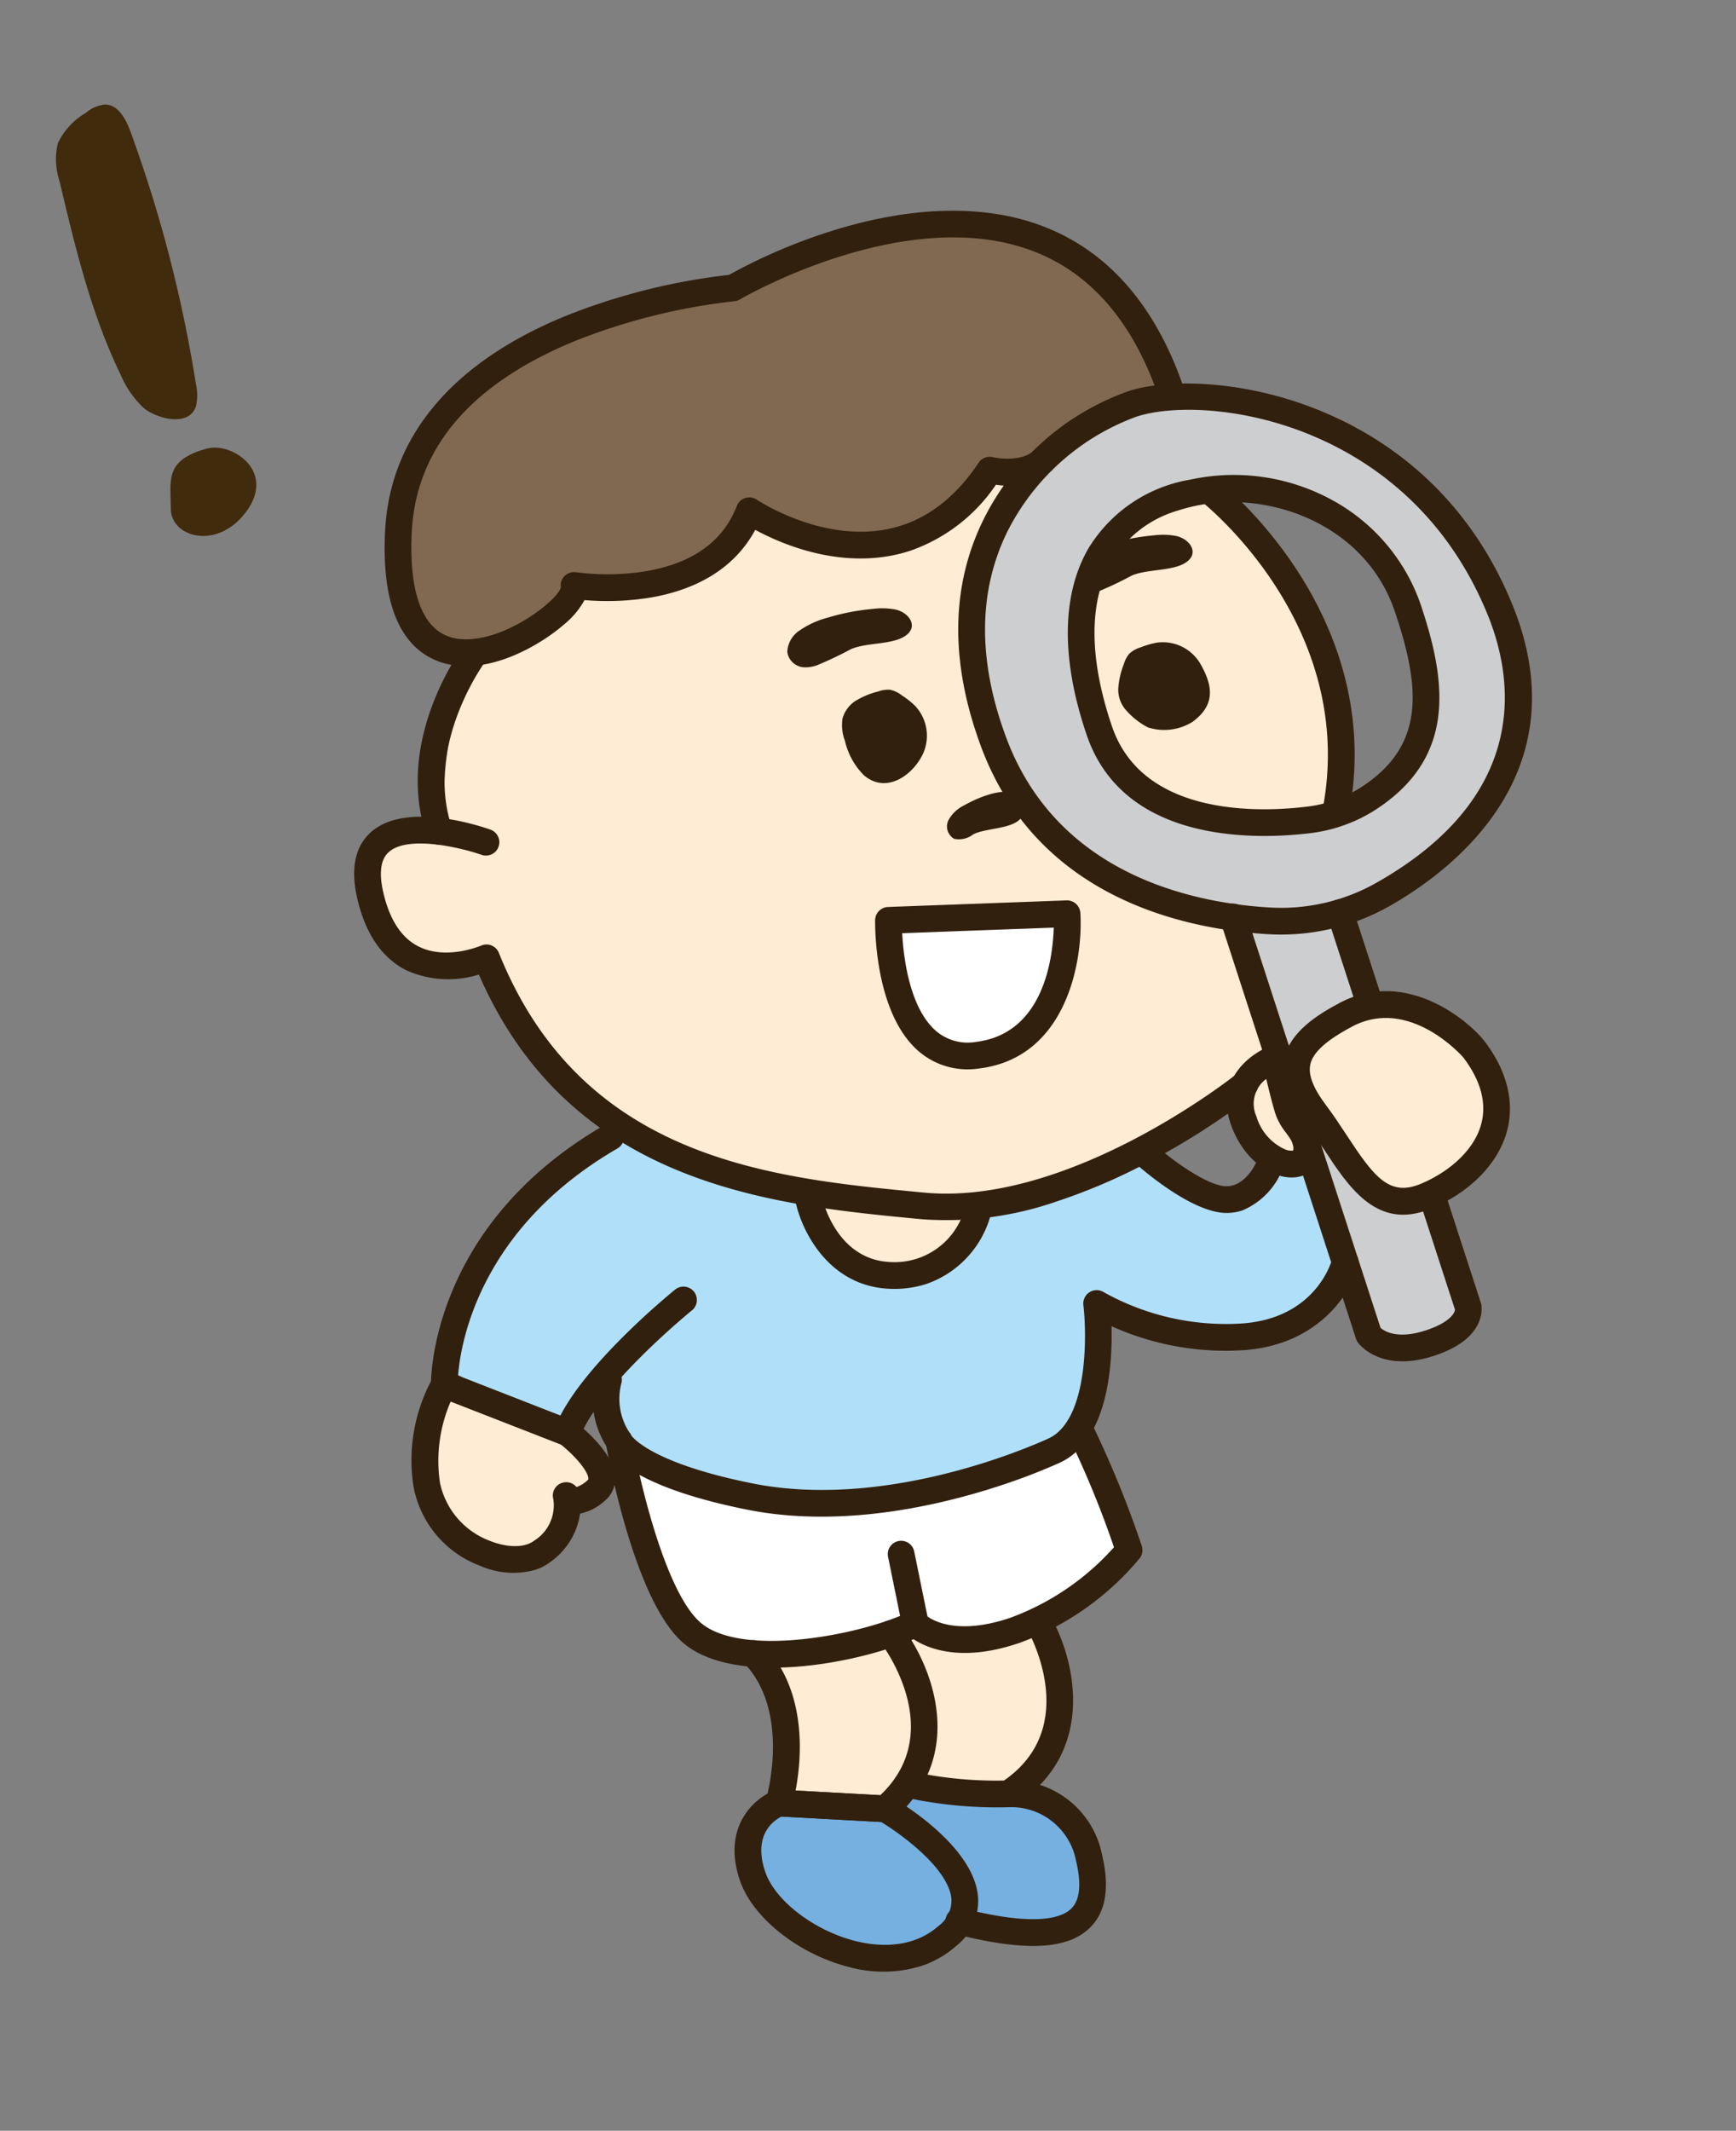
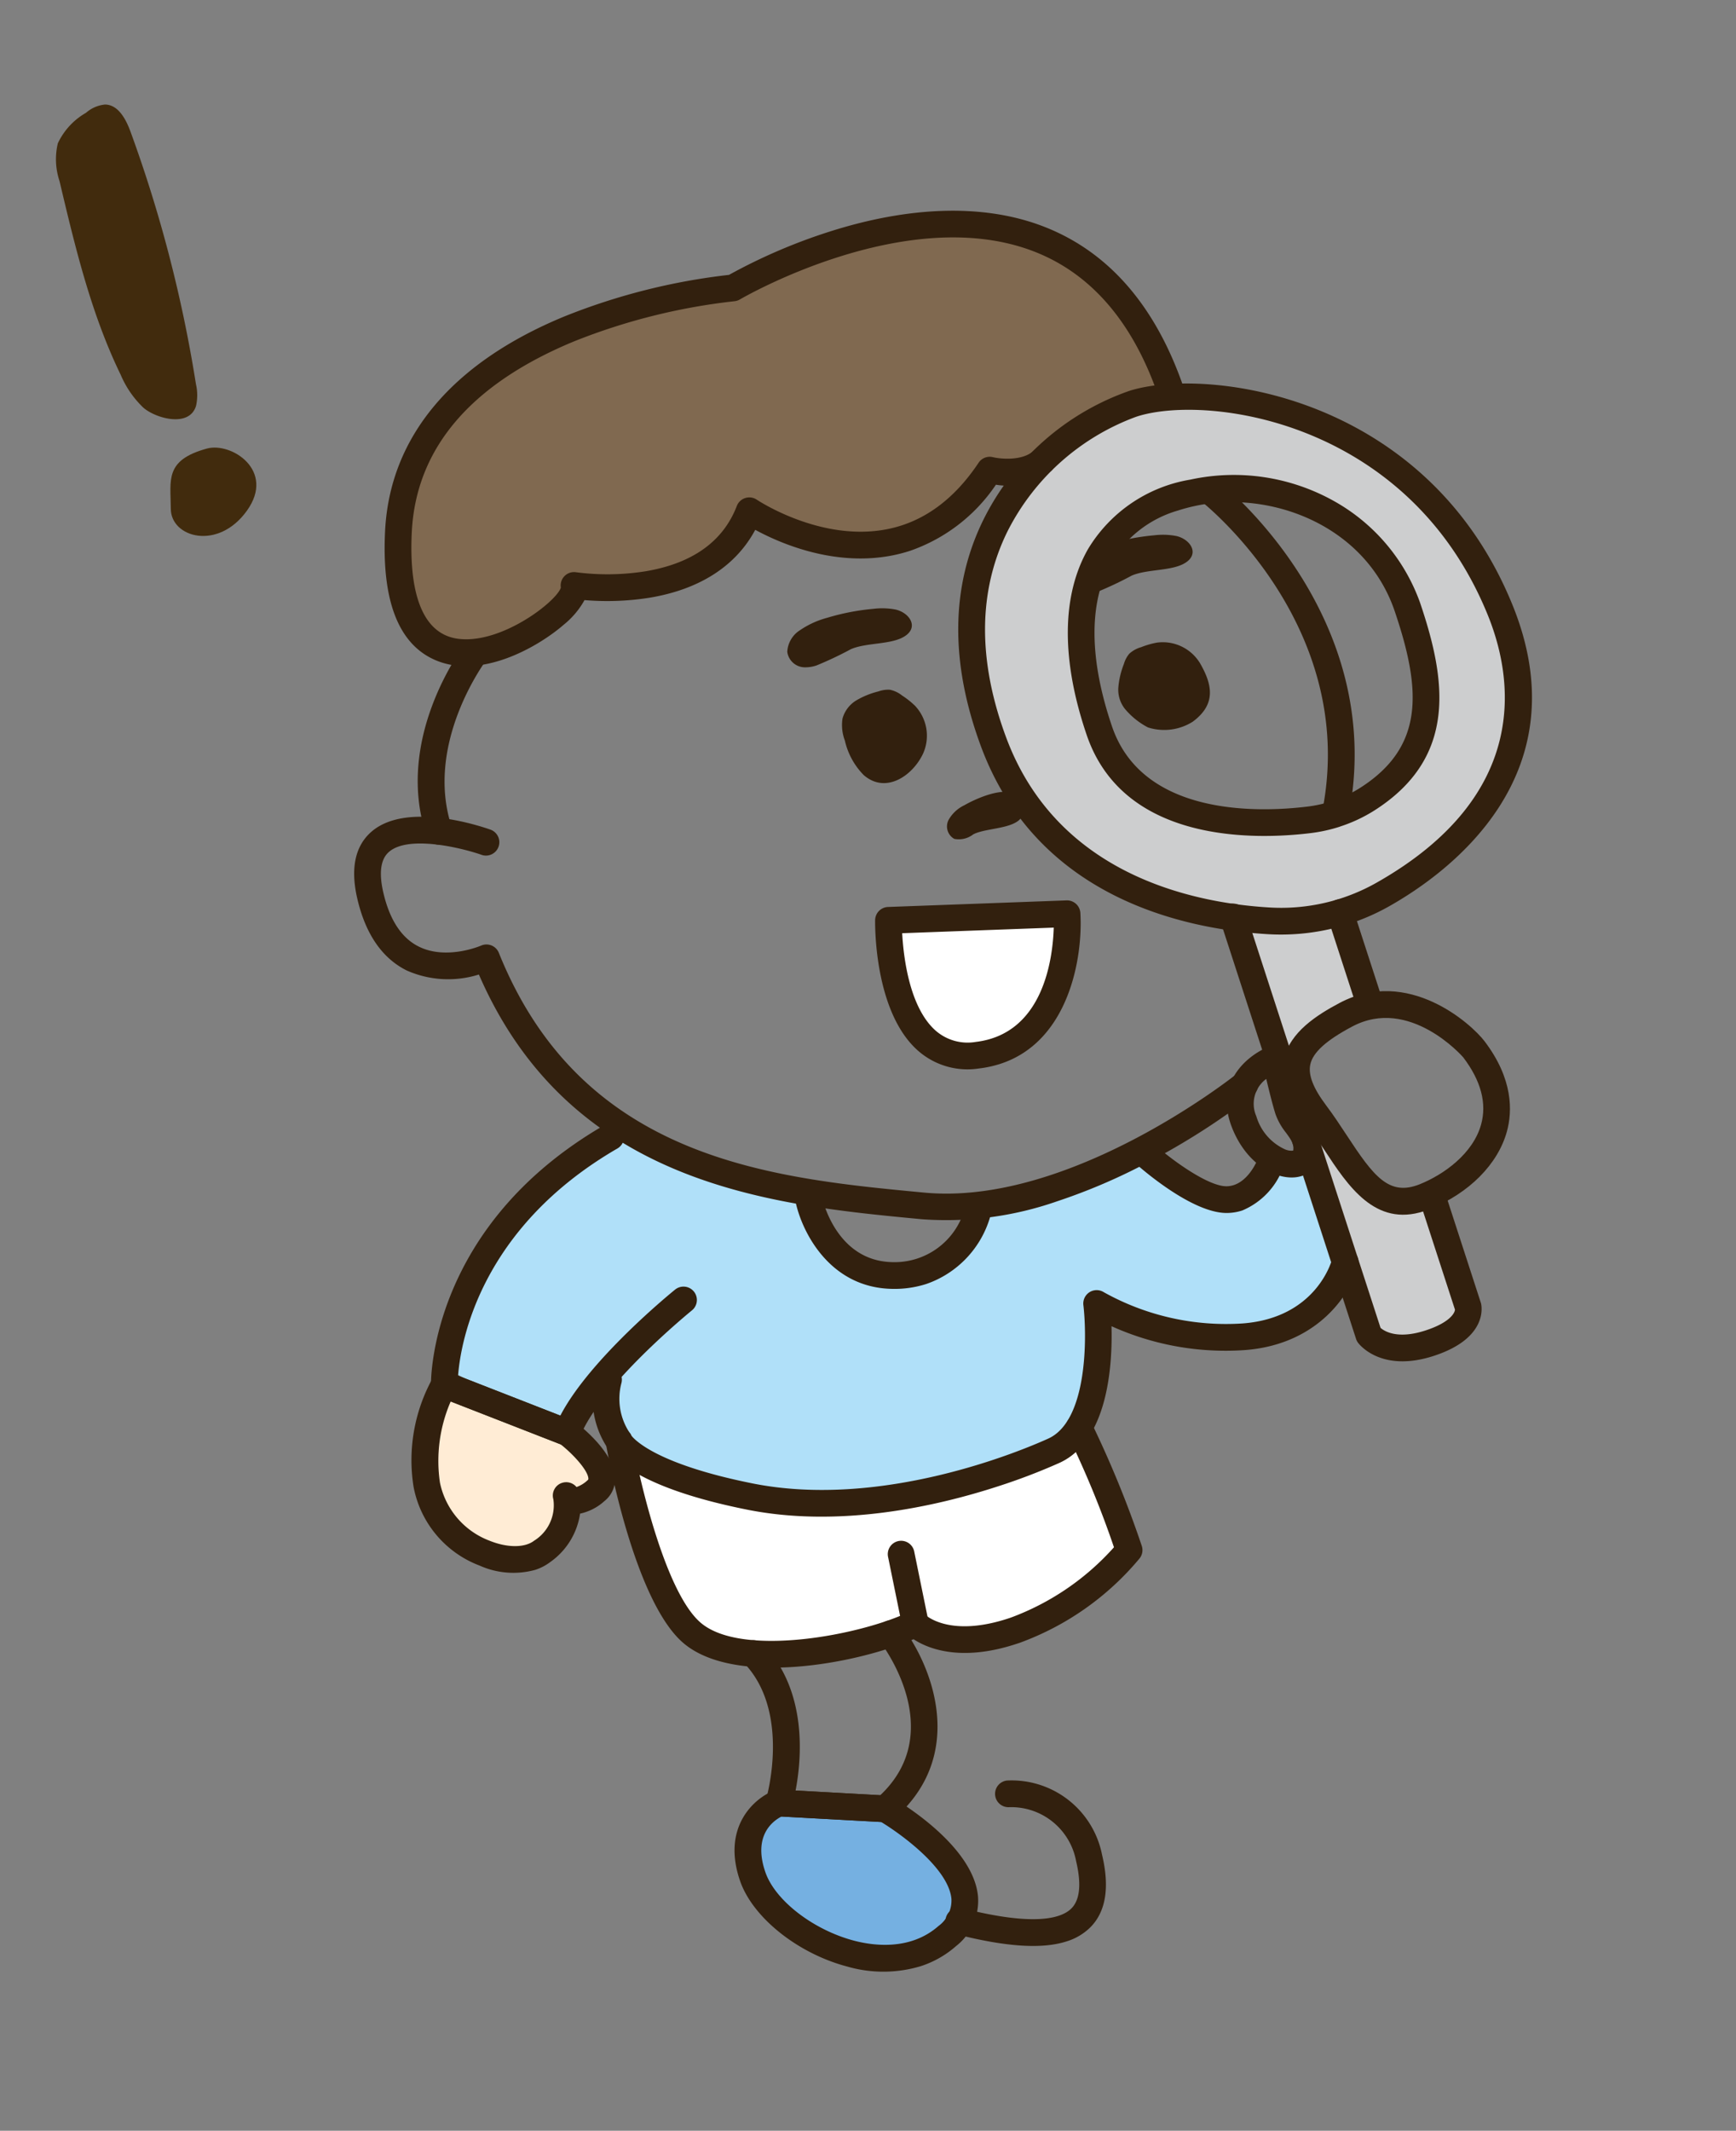
<svg xmlns="http://www.w3.org/2000/svg" width="150" height="184" viewBox="0 0 150 184">
  <rect x="0" y="0" width="150" height="184" fill="#808080" stroke="none" />
  <defs>
    <clipPath id="b">
      <rect width="150" height="184" />
    </clipPath>
  </defs>
  <g id="a" clip-path="url(#b)">
    <g transform="translate(-245.413 -559.682)">
      <g transform="translate(248.413 567.883)">
        <g transform="matrix(0.951, -0.309, 0.309, 0.951, 0, 2.712)">
          <path d="M4.675.012c2.175.1,5.081,3.629,1.633,6.17S-.655,6.363.1,4,.864-.169,4.675.012Z" transform="translate(0.877 31.048)" fill="#412b0d" />
          <path d="M1.431,26.023A8.5,8.5,0,0,1,.436,22.7C-.372,16.9.1,11,.578,5.162a5.938,5.938,0,0,1,.867-3.15A5.945,5.945,0,0,1,4.578.254,2.915,2.915,0,0,1,6.366.085C7.449.454,7.689,1.854,7.731,3A116.4,116.4,0,0,1,6.37,25.482a4.22,4.22,0,0,1-.57,1.78C4.671,28.887,2.18,27.241,1.431,26.023Z" fill="#412b0d" />
        </g>
      </g>
      <g transform="matrix(0.951, -0.309, 0.309, 0.951, 252.545, 600.394)">
        <path d="M9.336,1.846l4.751,3.448,2.492,6.019-2.554,3.793H8.832L3.744,12.07.924,7.7S0,4.469,0,4.239,1.2.776,1.2.776L4.562,0Z" transform="translate(17.955 128.275)" fill="#75b0e1" />
-         <path d="M0,.931,2.746,0l8.967,4L14.3,7.548l.042,4.365-2,3.167-4.858.184L3.615,13.04,0,9.7Z" transform="translate(31.163 130.34)" fill="#75b0e1" />
        <g transform="translate(1.157 1.527)">
          <path d="M39.331,11.757l.52,10.2L30.6,25.35l-7.633-1.016-2.37-1.86-4.787-.832-4.89-.208L5.62,20.184S1.978,18.832,1.978,18.52s-.728-3.641-.728-3.641L0,10.092l.209-7.8L1.145,0Z" transform="translate(16.096 93.202)" fill="#fff" />
          <path d="M72.767,21.92l-3.054,1.244-3.071-.622-3.669-5.453-5.751.28-6.129-.377-2.565.57-2.973,2.516-4.7.4-3.012-.863-3.093-3.373-1.092-4.529L24.876,5.027,20,0,8.349,6.078l-5.969,5.5L0,16.242l8.052,8.3,4.8-3.255-.988,4.274,2.846,4.555,5.215,3.663,14.359,4.985H48.618s2.037-1.569,2.353-1.683a23.956,23.956,0,0,0,2.978-4c.1-.409,1.055-2.96,1.055-2.96l.372-2.045,2.582,3.265L63.3,33.8l7.731,1.081L75.9,32.11l.631-8.946Z" transform="translate(4.977 65.819)" fill="#b0e0f9" />
          <path d="M0,0V18.43l1.986,2.313,4.476.532L8.29,20.188l.622-1.415L8.29,8.577,4.245,7.763,3.192,4.427,1.9,0Z" transform="translate(81.507 85.297)" fill="#cdcecf" />
-           <path d="M14.864,2.93c-1.58.3-6.143,8.7-7.428,13.823-2.369-.519-5.364-.808-6.716,1.206A6.135,6.135,0,0,0,.006,21.3c-.044,2.126.1,4.627,1.869,5.8,1.451.961,3.525.64,4.875,1.739,1.23,1,1.4,2.775,1.61,4.346A27.482,27.482,0,0,0,24.18,54.223,5.588,5.588,0,0,1,26.4,55.614c.821,1.024.721,2.473.922,3.77A7.527,7.527,0,0,0,37.9,65.073c1.391-.638,2.569-1.689,3.986-2.267a14.917,14.917,0,0,1,5.837-.612A59.951,59.951,0,0,0,65.079,59.84a10.042,10.042,0,0,0,.5,4.376,3.438,3.438,0,0,0,3.468,2.223q.092-10.574.73-21.134l12.061-7.351L84.4,27.033,82.864,17.2,79.276,9.5,64.2,3.007l-2.059-.236-5.811,2.14-7.6-.329L42.2,1.075,40.052,0,35.33,2.237,28.4,1.622,24.436,1S18.324,2.275,14.864,2.93Z" transform="translate(11.616 20.575)" fill="#ffecd5" />
          <path d="M1.45,14.589C4.8,8.673,9.5.626,18.359.043a23.593,23.593,0,0,1,15.41,4.971l9.106,10.634,3.044,11.758-1.4,9.93-5.016,5.417L29.064,47.061l-3.963-.1v8.827L18.93,56.991l-3.214.628L15.6,44.961S5.622,40.509,3.473,33.856-1.9,20.5,1.45,14.589ZM9.693,27.915l5.449,6.965L24.376,39l9.3-1.156,4.438-9.038-.393-8.568-5.125-7.627-1.86-1.32L22.959,8.861l-6.874.9-3.6,3.373L11.03,16.86,9.693,20.768Z" transform="translate(65.791 20.919)" fill="#cdcecf" />
-           <path d="M0,3.764,1.532,8.592l2.343,5.064,1.068,3.529S7.3,17.17,7.921,17.17s3.658.016,3.658.016L12.9,15.713l1.246-2.056,1.876-1.379s-.474-1.423,0-1.8.131-1.336,0-2.718a8.136,8.136,0,0,0-1.166-3.278c-.318-.458-2.35-2.645-2.35-2.645L9.016,0H4.086Z" transform="translate(81.876 76.704)" fill="#ffecd5" />
          <path d="M12.96,8.242l1.752,3.069-.884,1.453-2.708.323L9.408,15.469l-3.073.99L4.2,14.528s-1.838-1.108-1.992-1.552A21.648,21.648,0,0,0,.831,10.752L0,5.845,1.924,2.807,4.2,0Z" transform="translate(0 83.138)" fill="#ffecd5" />
-           <path d="M1.895,0l.911,5.074L0,12.954l8.568,3.313,2.464-1.435,8.729,3.733,5.525-4.28.874-9.21L18.527,4.058,15.706,1.233l-7.469.461Z" transform="translate(20.54 113.478)" fill="#ffecd5" />
          <path d="M50.277.2c4.733.535,9.468,2.361,12.7,5.86,3.569,3.865,4.917,9.278,5.464,14.509-3.646.085-7.409.2-10.716,1.732a9.086,9.086,0,0,1-3.632,1.285c-.691,0-1.368-.207-2.059-.237-1.513-.064-2.909.723-4.317,1.281A15.2,15.2,0,0,1,32.087,21.65c-.609-.571-1.331-1.247-2.147-1.075a2.73,2.73,0,0,0-.979.541,10.821,10.821,0,0,1-9.473,1.511c-1.7-.543-3.441-1.529-5.162-1.048a11.44,11.44,0,0,0-1.966.948c-2.135,1.068-4.629,1.039-7.016.987-1.394-.031-2.917-.109-3.959-1.036C.24,21.461.057,19.764.015,18.232A14.187,14.187,0,0,1,.59,13.077C1.435,10.7,3.317,8.862,5.139,7.116a22.446,22.446,0,0,1,5.68-4.381,17.566,17.566,0,0,1,4.573-1.319A61.727,61.727,0,0,1,29.558.922c2.044.123,4.434.7,6.441.323,2.13-.4,4.234-.827,6.414-1.032A38.1,38.1,0,0,1,50.277.2Z" transform="translate(21.727)" fill="#806950" />
        </g>
        <path d="M25.572,49.644a18.925,18.925,0,0,0,3.752-.377c5.844-1.185,19.313-5.647,18.163-21.464C46.063,8.22,28.744.092,21.762,0l-.015,1.154L21.762,0A22.271,22.271,0,0,0,6.28,6.688C1.819,11.273-.283,17.513.031,25.232.6,39.2,11.886,45.688,18.565,48.31A19.186,19.186,0,0,0,25.572,49.644ZM21.6,2.31h.133c6.359.083,22.139,7.584,23.454,25.661.421,5.788-1.14,15.957-16.319,19.033a16.737,16.737,0,0,1-9.457-.844C13.254,43.745,2.852,37.8,2.338,25.138c-.287-7.061,1.6-12.726,5.6-16.84A20.293,20.293,0,0,1,21.6,2.31Zm5.8,39.1a13.051,13.051,0,0,0,3.239-.4c8.33-2.141,9.4-8.878,9.313-15.84a16.357,16.357,0,0,0-4.3-10.587A17.724,17.724,0,0,0,24.355,8.918,12.75,12.75,0,0,0,14.085,11.9c-3.41,3.111-5.16,8.377-5.06,15.23C9.17,37.04,20.11,40.245,24.808,41.163A13.54,13.54,0,0,0,27.4,41.415ZM22.514,11.127a15.07,15.07,0,0,1,1.594.088c6.577.7,13.438,6.126,13.534,13.985.088,7.156-1.149,11.923-7.58,13.575a11,11,0,0,1-4.812.124h0c-4.145-.81-13.8-3.582-13.916-11.8-.09-6.172,1.4-10.837,4.307-13.489A9.835,9.835,0,0,1,22.514,11.127Z" transform="translate(66.465 21.333)" fill="#32200e" />
        <path d="M8.044,19.5c.173,0,.351-.006.534-.019,3.651-.252,6.795-1.863,8.408-4.31,1.005-1.526,1.92-4.154.571-8.018h0c-.621-1.775-4.3-8.162-10.886-7.011C4.48.523,1.812,1.221.631,3.227-.213,4.661-.211,6.474.64,8.935c.321.931.589,1.911.849,2.859C2.479,15.412,3.6,19.5,8.044,19.5ZM15.379,7.916c.832,2.385.724,4.4-.32,5.981-1.436,2.177-4.372,3.12-6.64,3.277-2.876.195-3.588-1.917-4.7-5.989-.27-.984-.548-2-.894-3-.6-1.749-.671-2.986-.2-3.781.541-.918,1.954-1.549,4.45-1.987C12.585,1.445,15.332,7.795,15.379,7.916Z" transform="translate(82.454 77.076)" fill="#32200e" />
        <path d="M4.464,11.51A2.174,2.174,0,0,0,6.42,10.365,4.088,4.088,0,0,0,6.5,6.816a3.7,3.7,0,0,1-.25-1.061c0-1.275.3-4.459.3-4.491a1.159,1.159,0,0,0-.311-.9A1.187,1.187,0,0,0,5.364,0C3.441.075-.152,1.317,0,5.481.129,8.823,2.021,11,3.825,11.433A2.794,2.794,0,0,0,4.464,11.51ZM4.125,2.589c-.085,1.054-.18,2.392-.18,3.166A5.577,5.577,0,0,0,4.31,7.537c.252.765.365,1.167.115,1.661a1.381,1.381,0,0,1-.649-.331A4.544,4.544,0,0,1,2.312,5.394,2.669,2.669,0,0,1,4.125,2.589Z" transform="translate(76.944 78.91)" fill="#32200e" />
        <path d="M5.93,42.531c5.062,0,5.282-2.936,5.289-3.062,0-.021,0-.042,0-.063V29.21a1.155,1.155,0,0,0-2.309,0V39.295c-.107.288-.8.927-2.981.927-2.551,0-3.4-1.041-3.622-1.415V1.155A1.154,1.154,0,1,0,0,1.155V39.063a1.164,1.164,0,0,0,.056.356C.1,39.545,1.12,42.531,5.93,42.531Zm2.981-3.194v.076S8.911,39.351,8.912,39.337Zm0,0Z" transform="translate(81.51 66.191)" fill="#32200e" />
        <path d="M1.155,10.725A1.154,1.154,0,0,0,2.309,9.57V1.155A1.154,1.154,0,1,0,0,1.155V9.57A1.155,1.155,0,0,0,1.155,10.725Z" transform="translate(90.422 68.66)" fill="#32200e" />
        <path d="M7.628,8.386a6.385,6.385,0,0,0,4.491-2.41A1.154,1.154,0,0,0,10.3,4.554c-.029.037-1.57,1.939-3.278,1.433C5.517,5.542,3.236,2.431,2.152.573a1.154,1.154,0,0,0-2,1.162C.491,2.308,3.5,7.354,6.369,8.2A4.433,4.433,0,0,0,7.628,8.386Z" transform="translate(67.951 83.28)" fill="#32200e" />
        <path d="M31.347,20.322a52.589,52.589,0,0,0,5.663-.285c4.584-.509,6.977-6.571,7.939-9.837a23.975,23.975,0,0,0,10.34,5.527c6.268,1.512,10.3-1.917,11.554-3.94a1.155,1.155,0,0,0-1.96-1.223c-.126.2-2.9,4.4-9.053,2.918A21.68,21.68,0,0,1,45.222,7.2a1.155,1.155,0,0,0-2.02.513c-.529,2.649-2.719,9.615-6.449,10.029-2.508.28-15.535,1.385-25.524-4.228C3.717,9.292,2.668,6.664,2.562,6.331A.553.553,0,0,0,2.5,6.07a5.292,5.292,0,0,1,.666-4.3A1.154,1.154,0,1,0,1.2.543a7.674,7.674,0,0,0-.918,6.2c.176.914,1.4,4.063,9.814,8.788C17.223,19.531,25.73,20.322,31.347,20.322ZM2.561,6.368Z" transform="translate(16.802 87.478)" fill="#32200e" />
        <path d="M9.98,25.441c.039,0,.079,0,.117-.006a1.147,1.147,0,0,0,.779-.422C13.9,21.275,23.405,17.605,23.5,17.568a1.155,1.155,0,0,0-.826-2.157c-.386.148-8.889,3.43-12.81,7.291L2.524,16.693C3.6,14.076,8.211,5.164,21.7,2.283A1.155,1.155,0,0,0,21.219.024C4.3,3.637.218,16.188.052,16.721a1.153,1.153,0,0,0,.371,1.236L9.248,25.18A1.15,1.15,0,0,0,9.98,25.441Z" transform="translate(4.207 67.601)" fill="#32200e" />
        <path d="M7.881,18.792a4.375,4.375,0,0,0,1.466-.245,6.208,6.208,0,0,0,3.729-3.176,4.538,4.538,0,0,0,2.336-.38A2.437,2.437,0,0,0,16.9,13.4c.626-2.071-1.36-5.091-1.765-5.674a1.141,1.141,0,0,0-.217-.236L6.094.261a1.154,1.154,0,0,0-1.466,0A14.622,14.622,0,0,0,.111,8.7a9.064,9.064,0,0,0,3.318,8.253A7.124,7.124,0,0,0,7.881,18.792Zm4.536-6.428-.068,0a1.152,1.152,0,0,0-1.086,1.116,3.6,3.6,0,0,1-2.69,2.889c-.955.342-2.393-.126-3.658-1.189a6.847,6.847,0,0,1-2.527-6.1,12.885,12.885,0,0,1,3.05-6.376l7.889,6.456c.827,1.241,1.557,2.925,1.363,3.563-.014.048-.022.074-.13.117a2.661,2.661,0,0,1-1.068.252A1.152,1.152,0,0,0,12.417,12.364Zm1.141.983h0Z" transform="translate(0 83.51)" fill="#32200e" />
        <path d="M8.6,11.36a8.7,8.7,0,0,0,7.059-3.837,1.154,1.154,0,1,0-1.941-1.249A6.282,6.282,0,0,1,6.385,8.656C1.75,7.04,2.328,1.522,2.354,1.288A1.154,1.154,0,0,0,.062,1.015C-.253,3.631.5,9.051,5.625,10.836A9,9,0,0,0,8.6,11.36Z" transform="translate(39.057 77.905)" fill="#32200e" />
        <path d="M49.478,49.026a50.7,50.7,0,0,0,8.485-.77,61,61,0,0,0,10.484-2.731,1.154,1.154,0,0,0-.822-2.158c-.171.066-17.192,6.435-28.832,1.392l-.075-.032c-12.1-5.242-27.156-11.765-28.476-31.014a1.153,1.153,0,0,0-1.272-1.069c-.029,0-3.241.3-5.156-1.6C2.637,9.885,2.147,8.075,2.357,5.669c.151-1.728.666-2.8,1.529-3.173,2.106-.925,6.285,1.726,7.581,2.728A1.155,1.155,0,0,0,12.881,3.4c-.622-.482-6.17-4.657-9.919-3.02C1.265,1.12.287,2.832.057,5.466-.217,8.6.505,11.036,2.2,12.7a8.839,8.839,0,0,0,5.823,2.259C9.938,34.777,26.009,41.738,37.8,46.845l.075.033A29.058,29.058,0,0,0,49.478,49.026Z" transform="translate(11.124 36.942)" fill="#32200e" />
        <path d="M1.154,16.056h.008a1.154,1.154,0,0,0,1.146-1.163C2.256,7.28,9.528,2.155,9.6,2.1A1.155,1.155,0,0,0,8.291.2C7.95.438-.062,6.057,0,14.91A1.153,1.153,0,0,0,1.154,16.056Z" transform="translate(18.543 24.177)" fill="#32200e" />
        <path d="M3,32.161a1.156,1.156,0,0,0,1.011-.6C12.6,16.016,2.21.652,2.1.5A1.155,1.155,0,0,0,.2,1.81c.1.141,9.67,14.361,1.786,28.638A1.156,1.156,0,0,0,3,32.161Z" transform="translate(90.895 30.443)" fill="#32200e" />
        <path d="M44.066,28.615a14.784,14.784,0,0,0,8.823-3.136,6.192,6.192,0,0,0,4.916.341,1.154,1.154,0,0,0-.93-2.112c-1.232.541-2.979-.251-3.495-.571a1.154,1.154,0,0,0-1.326.074c-3.017,2.383-6.145,3.4-9.3,3.014-5.808-.7-9.873-5.85-9.914-5.9a1.156,1.156,0,0,0-.9-.446h-.011a1.152,1.152,0,0,0-.9.427c-2.059,2.538-5.153,3.524-9.194,2.934a20.983,20.983,0,0,1-5.779-1.78,1.155,1.155,0,0,0-1.668.857c-.763,1.045-6.462,3.073-9.834,1.442-3.3-1.6-2.334-6.3-.94-9.97C6.194,7.008,12.4,3.189,22.073,2.439a53.021,53.021,0,0,1,14.212.984,1.167,1.167,0,0,0,.516,0C36.96,3.39,52.83-.064,62.024,7.163c4.244,3.335,6.457,8.5,6.579,15.345a1.155,1.155,0,0,0,1.154,1.134h.022a1.153,1.153,0,0,0,1.132-1.175c-.135-7.578-2.646-13.339-7.467-17.125C59.254,2.053,53.22.292,45.992.249a48.36,48.36,0,0,0-9.437.868A54.7,54.7,0,0,0,21.949.133c-10.516.8-17.6,5.241-20.493,12.835-2.089,5.487-1.928,9.442.477,11.757,3.244,3.122,9.079,1.83,11.711.708A7.219,7.219,0,0,0,16,23.97a23.331,23.331,0,0,0,5.438,1.546c4.324.645,7.91-.306,10.469-2.758,1.651,1.739,5.473,5.144,10.568,5.761A13.3,13.3,0,0,0,44.066,28.615Z" transform="translate(21.819)" fill="#32200e" />
        <path d="M28.964,28.442c.112,0,.226,0,.343,0A24.3,24.3,0,0,0,41.444,24.7a1.155,1.155,0,0,0,.5-.97,90.367,90.367,0,0,0-.87-11.593,1.155,1.155,0,0,0-2.271.421,83.059,83.059,0,0,1,.819,10.553,22.344,22.344,0,0,1-10.359,3.022c-5.523.085-6.915-2.444-6.971-2.552a1.178,1.178,0,0,0-1.192-.636c-4.651.634-15.075-.7-17.475-4.705-2.075-3.459-1.211-13.386-.7-16.919A1.154,1.154,0,0,0,.64.99c-.08.552-1.911,13.571,1.008,18.436,2.961,4.936,13.537,6.4,19.051,5.886C21.6,26.436,23.915,28.442,28.964,28.442Z" transform="translate(16.432 92.79)" fill="#32200e" />
        <path d="M1.157,8.366A1.154,1.154,0,0,0,2.3,7.34l.685-6.055A1.154,1.154,0,1,0,.693,1.026L.007,7.081A1.156,1.156,0,0,0,1.025,8.358,1.1,1.1,0,0,0,1.157,8.366Z" transform="translate(36.536 109.667)" fill="#32200e" />
        <path d="M9.721,18.576a1.146,1.146,0,0,0,.45-.091C18.015,15.166,17.379,6.772,15.948,2.8a1.155,1.155,0,0,0-2.174.782h0c.135.378,3.166,9.156-4.086,12.593L2.854,13.528C4.174,11.131,6.531,5.676,4.086.65A1.154,1.154,0,1,0,2.01,1.66C4.6,6.979.249,13.388.2,13.452a1.156,1.156,0,0,0,.534,1.734L9.306,18.5A1.143,1.143,0,0,0,9.721,18.576Z" transform="translate(20.544 113.85)" fill="#32200e" />
-         <path d="M9.2,15.557a1.157,1.157,0,0,0,.3-.04C17.747,13.305,18.281,5,17.413.914a1.154,1.154,0,0,0-2.258.48c.084.412,1.87,9.463-5.942,11.805A34.243,34.243,0,0,1,1.781,9.941,1.155,1.155,0,0,0,.529,11.882a37.117,37.117,0,0,0,8.35,3.63A1.144,1.144,0,0,0,9.2,15.557Z" transform="translate(31.575 118.924)" fill="#32200e" />
        <path d="M12.565,18.344a8.656,8.656,0,0,0,3.447-.708,4.956,4.956,0,0,0,3.135-3.529c.937-4.285-3.893-9.8-4.447-10.413a1.163,1.163,0,0,0-.441-.3L5.69.078A1.187,1.187,0,0,0,5.212,0C3.36.1-.11,1.6,0,6.55c.077,3.34,2.823,7.489,6.53,9.868A11.222,11.222,0,0,0,12.565,18.344Zm.6-12.9c1.378,1.6,4.287,5.631,3.729,8.174a2.724,2.724,0,0,1-1.792,1.9c-2.961,1.278-5.857-.105-7.319-1.042C4.722,12.512,2.371,9.083,2.312,6.5c-.078-3.379,2-4.036,2.809-4.164Z" transform="translate(16.424 126.803)" fill="#32200e" />
        <path d="M9.432,14.834a5.017,5.017,0,0,0,2.28-.505c1.712-.857,2.7-2.76,2.931-5.656A7.965,7.965,0,0,0,8.832.035a1.155,1.155,0,0,0-.569,2.238,5.7,5.7,0,0,1,4.08,6.214c-.165,2.036-.724,3.306-1.665,3.776-1.089.545-3.52.484-8.907-2.913A1.155,1.155,0,1,0,.539,11.3C4.3,13.675,7.2,14.834,9.432,14.834Z" transform="translate(32.225 132.172)" fill="#32200e" />
        <path d="M6.107,6.281a3.771,3.771,0,0,0,.593-4.1,7.146,7.146,0,0,0-.795-1.2,2.514,2.514,0,0,0-.847-.8A2.469,2.469,0,0,0,4.07.012,7.13,7.13,0,0,0,2.035.154,2.658,2.658,0,0,0,.392,1.285,3.756,3.756,0,0,0,0,3.152a6.193,6.193,0,0,0,.629,3.34C1.938,8.673,4.673,7.843,6.107,6.281Z" transform="translate(55.467 39.306)" fill="#32200e" />
        <path d="M7.565,2.924A3.767,3.767,0,0,0,4.575.061,7.172,7.172,0,0,0,3.14.013,2.507,2.507,0,0,0,1.994.237a2.462,2.462,0,0,0-.715.7A7.153,7.153,0,0,0,.213,2.679,2.664,2.664,0,0,0,.179,4.674,6.548,6.548,0,0,0,1.567,6.785a4.615,4.615,0,0,0,3.826.728C7.806,6.712,8,5,7.565,2.924Z" transform="translate(79.159 42.687)" fill="#32200e" />
        <path d="M5.337,3.212a30.872,30.872,0,0,1-3.255.418A3.016,3.016,0,0,1,1.1,3.483,1.542,1.542,0,0,1,.039,1.729,2.353,2.353,0,0,1,1.665.293,7.636,7.636,0,0,1,4.208,0a19.818,19.818,0,0,1,4.057.5,6.151,6.151,0,0,1,1.815.657c1.048.64,1.438,2.047.051,2.424C8.8,3.95,6.806,3.069,5.337,3.212Z" transform="translate(53.064 31.902)" fill="#32200e" />
        <path d="M4.537,3.21a30.523,30.523,0,0,1-3.255.418A2.991,2.991,0,0,1,.3,3.481c-.815-.29.246-1,.42-1.666A2.353,2.353,0,0,1,2.351.379c.783-.262.185-.4,1.057-.378A19.8,19.8,0,0,1,7.466.5a6.132,6.132,0,0,1,1.814.657c1.048.64,1.438,2.047.051,2.424C8,3.948,6.005,3.067,4.537,3.21Z" transform="translate(78.9 33.36)" fill="#32200e" />
        <path d="M2,2.853A2.028,2.028,0,0,1,.328,2.715a1.228,1.228,0,0,1,.028-1.7A3.053,3.053,0,0,1,2.044.224C3.508-.084,7.548-.49,6.8,2.16,6.319,3.851,3.411,2.607,2,2.853Z" transform="translate(61.508 50.739)" fill="#32200e" />
        <g transform="translate(52.016 57.234)">
          <path d="M15.939,4.227,1.088,0S-3.045,11.9,4.8,13.451C13.112,15.092,15.939,4.227,15.939,4.227Z" transform="translate(1.151 1.154)" fill="#fff" />
          <path d="M7.6,15.927c6.222,0,9.626-6.5,10.605-10.256a1.155,1.155,0,0,0-.8-1.4L2.555.044A1.157,1.157,0,0,0,1.148.775c-.1.3-2.525,7.406-.008,11.794a6.472,6.472,0,0,0,4.588,3.169A9.685,9.685,0,0,0,7.6,15.927Zm8.026-9.762c-.906,2.519-3.68,8.447-9.454,7.307a4.2,4.2,0,0,1-3.03-2.049C1.638,8.8,2.5,4.537,3.021,2.578Zm1.46-.785h0Z" fill="#32200e" />
        </g>
      </g>
    </g>
  </g>
</svg>